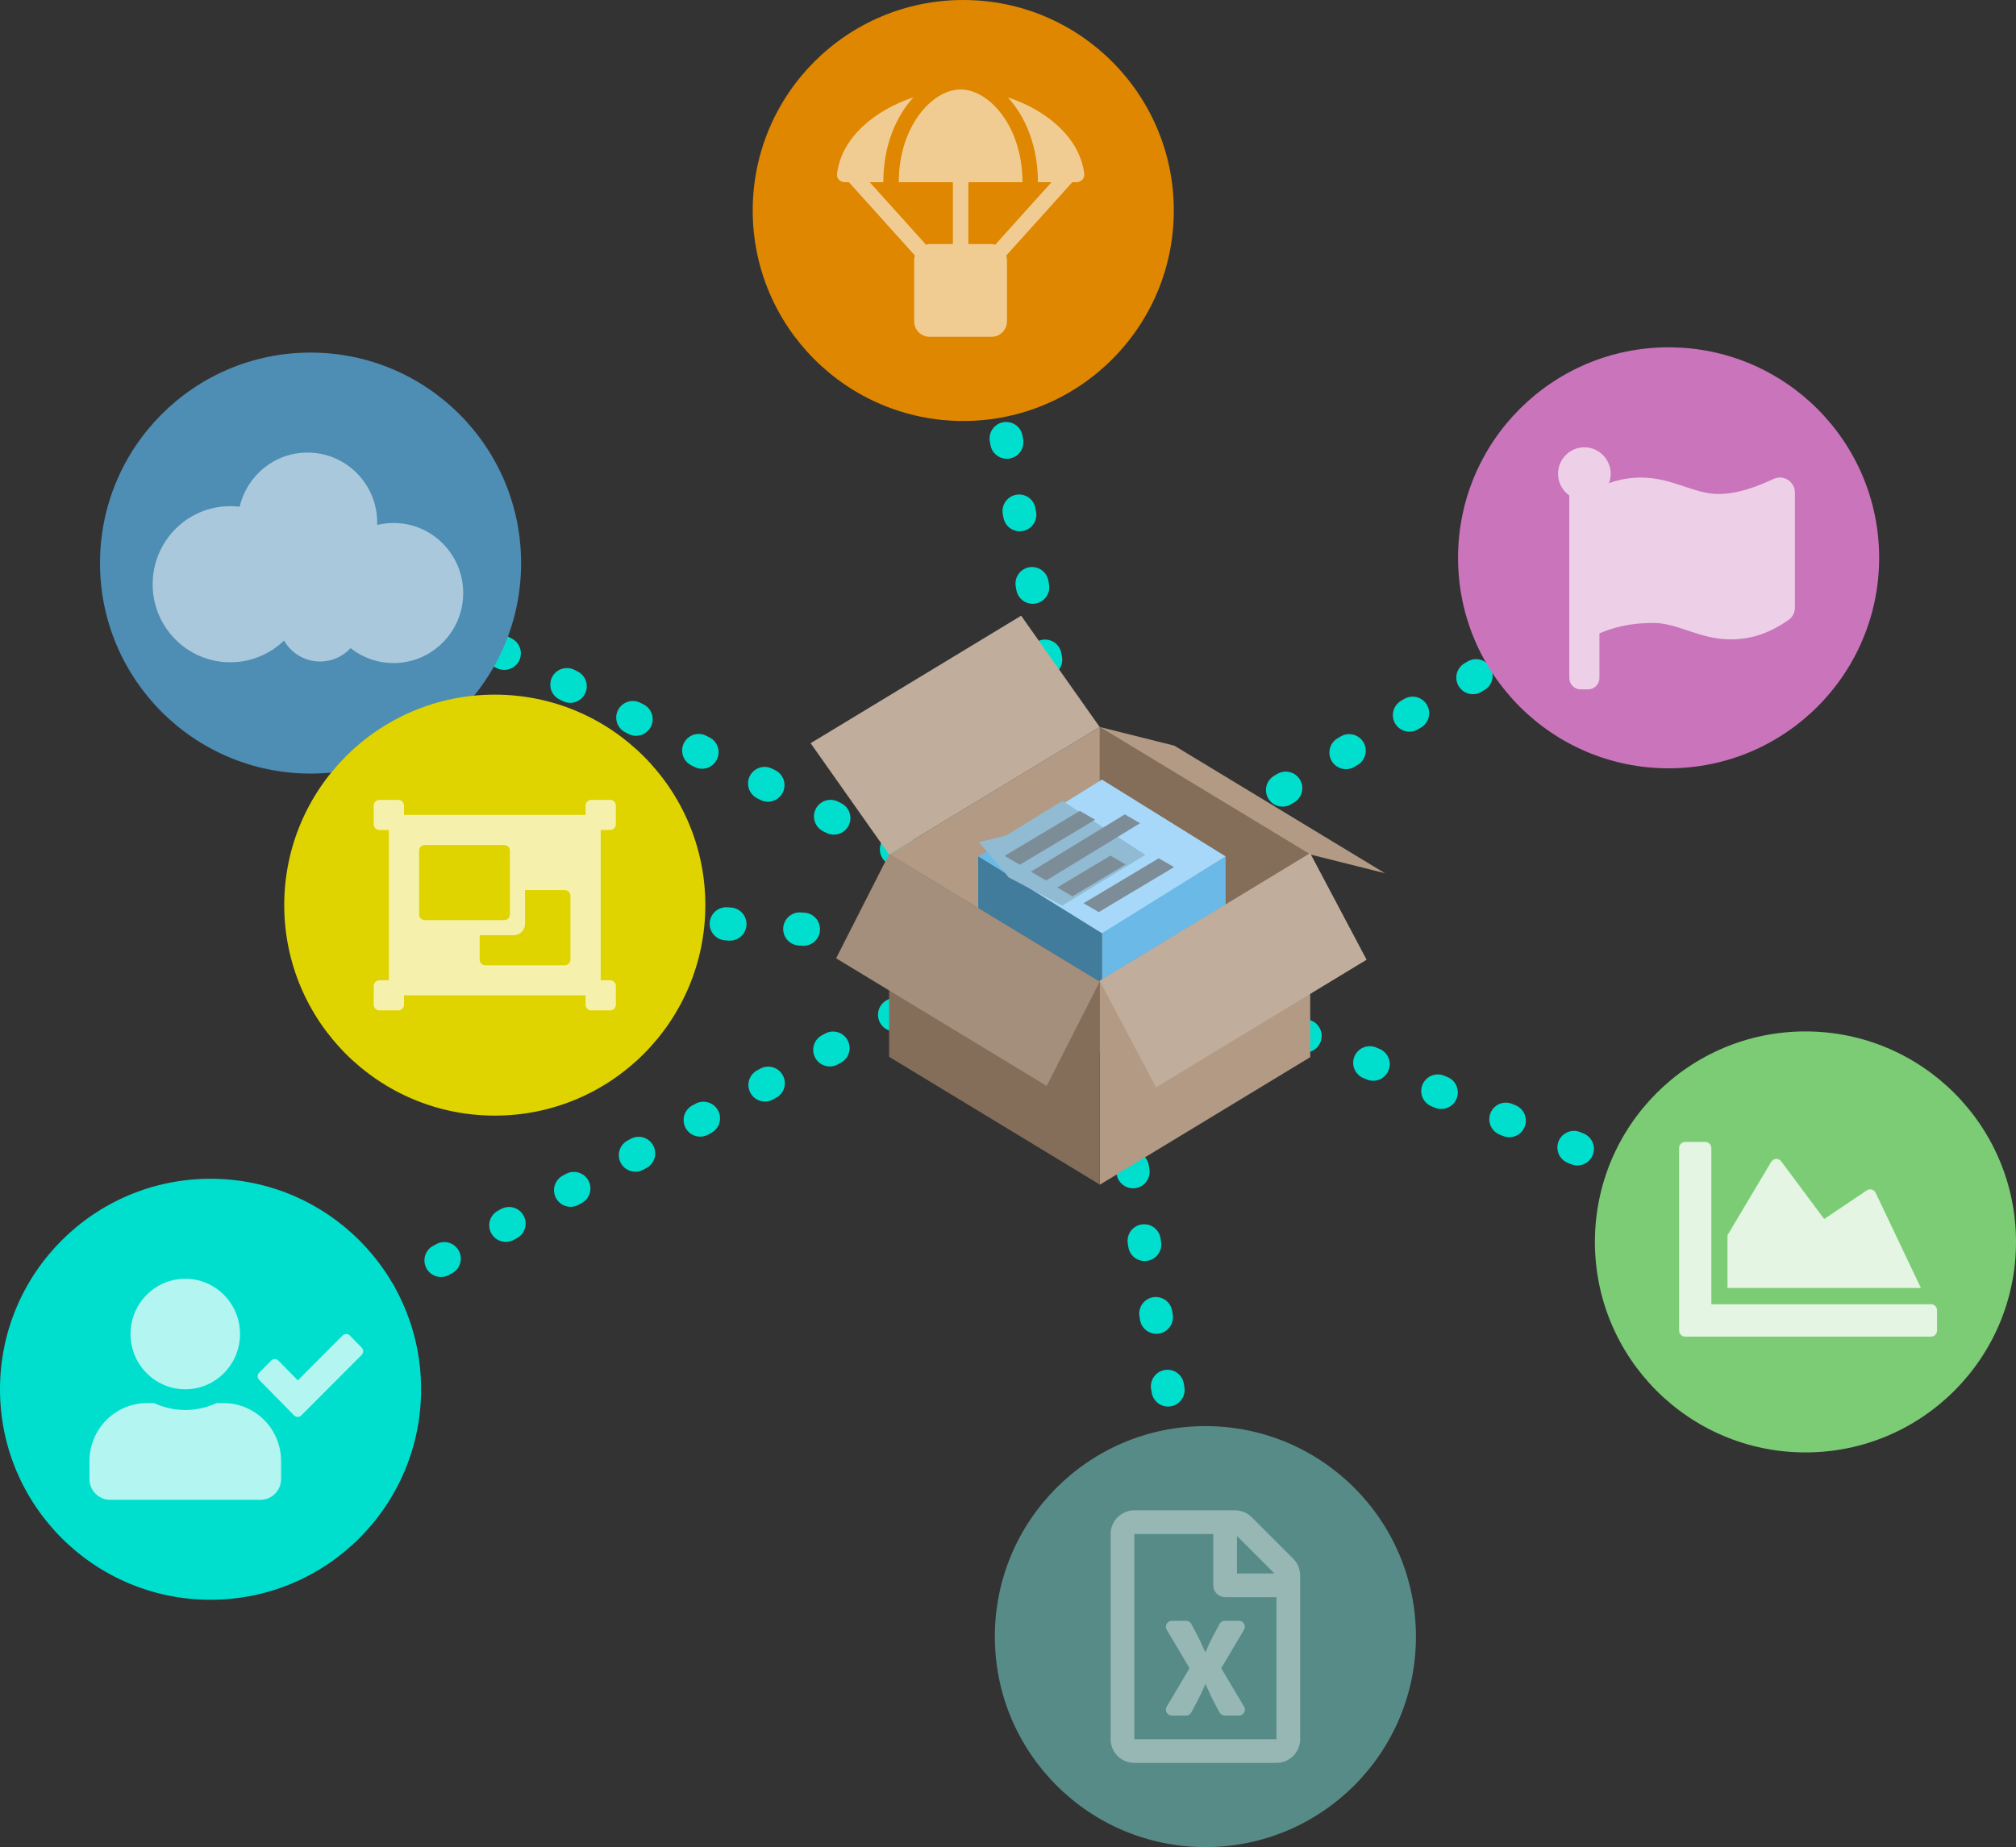
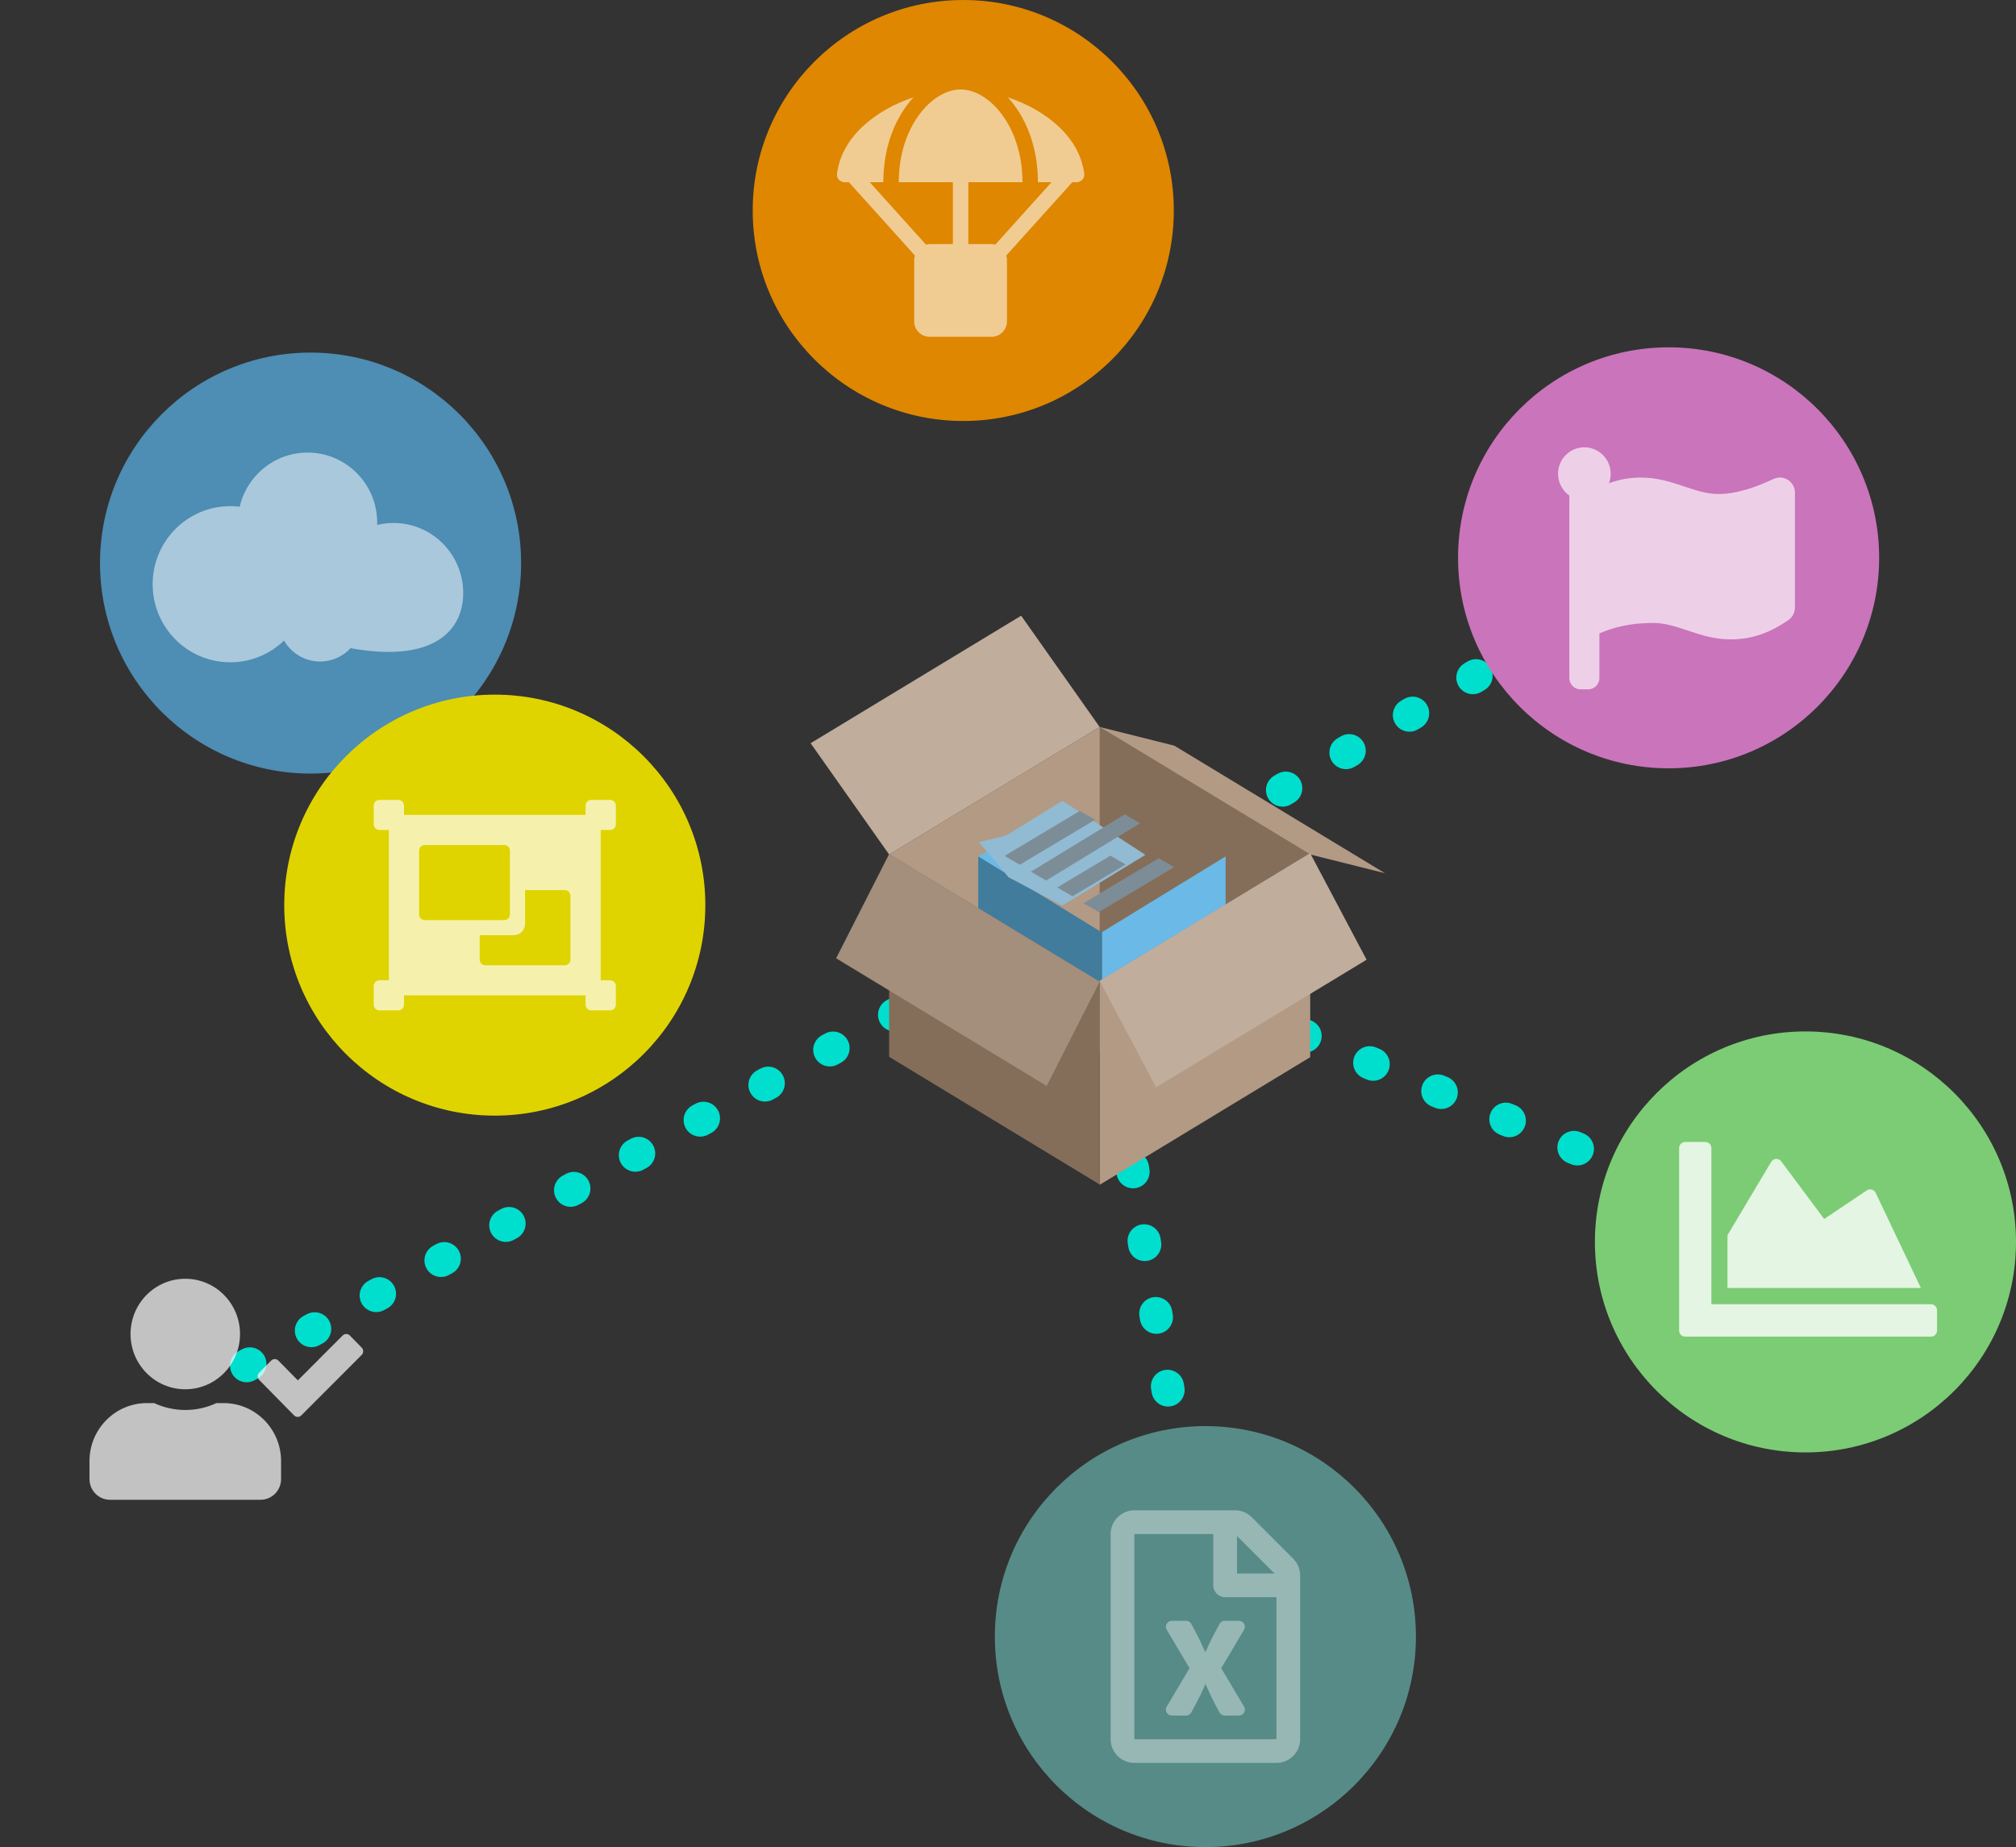
<svg xmlns="http://www.w3.org/2000/svg" width="383px" height="351px" viewBox="0 0 383 351" version="1.1">
  <rect x="0" y="0" width="383" height="351" fill="#333333" stroke="none" />
  <title>编组 20</title>
  <g id="产品矩阵" stroke="none" stroke-width="1" fill="none" fill-rule="evenodd">
    <g id="产品矩阵-菜单" transform="translate(-1439, -12010)">
      <g id="编组-20" transform="translate(1439, 12010)">
-         <line x1="208.5" y1="180.5" x2="58.5" y2="105.5" id="路径" stroke="#00DFCE" stroke-width="6.3" stroke-linecap="round" stroke-linejoin="round" stroke-dasharray="0.7,13.3" />
-         <line x1="208.5" y1="180.5" x2="94.5" y2="172.5" id="路径" stroke="#00DFCE" stroke-width="6.3" stroke-linecap="round" stroke-linejoin="round" stroke-dasharray="0.7,13.3" />
        <line x1="208.5" y1="180.5" x2="343.5" y2="236.5" id="路径" stroke="#00DFCE" stroke-width="6.3" stroke-linecap="round" stroke-linejoin="round" stroke-dasharray="0.7,13.3" />
-         <line x1="208.5" y1="180.5" x2="183.5" y2="40.5" id="路径" stroke="#00DFCE" stroke-width="6.3" stroke-linecap="round" stroke-linejoin="round" stroke-dasharray="0.7,13.3" />
        <line x1="207.5" y1="171.5" x2="317.5" y2="106.5" id="路径" stroke="#00DFCE" stroke-width="6.3" stroke-linecap="round" stroke-linejoin="round" stroke-dasharray="0.7,13.3" />
        <line x1="207.5" y1="172.5" x2="39.5" y2="263.5" id="路径" stroke="#00DFCE" stroke-width="6.3" stroke-linecap="round" stroke-linejoin="round" stroke-dasharray="0.7,13.3" />
        <line x1="208.5" y1="180.5" x2="229.5" y2="311.5" id="路径" stroke="#00DFCE" stroke-width="6.3" stroke-linecap="round" stroke-linejoin="round" stroke-dasharray="0.7,13.3" />
        <g id="45度图/纸箱" transform="translate(154, 117)">
          <g id="Group-36" transform="translate(4.844, 21.145)">
            <polygon id="Rectangle" fill="#B29A85" points="50.07 9.09494702e-13 90.07 24.231 50.07 48.463 10.07 24.231" />
            <polygon id="Rectangle" fill="#B29A85" points="50.07 1.77195319e-19 90.07 24.231 104.257 27.783 64.257 3.551" />
            <polygon id="Rectangle" fill="#846E5A" points="50.07 9.09494702e-13 90.07 24.231 50.07 48.463" />
            <g transform="translate(27, 10)">
              <polygon id="Rectangle-3" fill="#6AB9E7" points="23.5 28.992 47 14.596 47 37.604 23.5 52" />
              <polygon id="Rectangle-3" fill="#6AB9E7" transform="translate(11.75, 31.532) scale(-1, 1) translate(-11.75, -31.532)" points="17.065 11.064 23.5 14.596 23.5 37.548 0 52" />
              <polygon id="Rectangle-3" fill="#417C9D" transform="translate(11.75, 33.298) scale(-1, 1) translate(-11.75, -33.298)" points="-2.0267619e-14 29.049 23.5 14.596 23.5 37.548 0 52" />
-               <polygon id="Rectangle" fill="#A7D8F9" points="23.5 0 47 14.596 23.5 29.193 6.638 18.72 1.024 12.038 6.172 10.763" />
              <polygon id="Rectangle" fill="#90BBD3" points="16 4.033 31.753 14.303 15.954 23.951 5.771 18.574 0.156 11.892 5.304 10.618" />
              <polygon id="Rectangle" fill="#7D8D97" points="19.298 5.951 22.203 7.628 7.905 16.178 5 14.5" />
              <polygon id="Rectangle" fill="#7D8D97" points="27.847 6.61 30.753 8.288 12.905 19.178 10 17.5" />
              <polygon id="Rectangle" fill="#7D8D97" points="25.106 14.449 28.011 16.127 17.905 22.178 15 20.5" />
              <polygon id="Rectangle" fill="#7D8D97" points="34.298 14.951 37.203 16.628 22.905 25.178 20 23.5" />
            </g>
            <polygon id="Rectangle-3" fill="#B29A85" points="50.07 48.243 90.07 23.993 90.07 62.75 50.07 87" />
            <polygon id="Rectangle-3" fill="#846E5A" transform="translate(30.07, 55.545) scale(-1, 1) translate(-30.07, -55.545)" points="10.07 48.411 50.07 24.152 50.07 62.678 10.07 86.938" />
            <polygon id="Rectangle-3" fill="#A48E7C" transform="translate(25.035, 46.184) scale(-1, 1) translate(-25.035, -46.184)" points="-3.44980749e-14 48.411 40 24.152 50.07 43.957 10.07 68.216" />
            <polygon id="Rectangle-3" fill="#C0AD9C" points="50.07 48.243 90.07 23.993 100.782 44.23 60.782 68.48" />
          </g>
          <polygon id="Rectangle" fill="#C0AD9C" points="54.914 21.145 40 -5.24913948e-15 7.026153e-14 24.231 14.914 45.377" />
        </g>
        <circle id="椭圆形" fill="#4E8DB4" cx="59" cy="107" r="40" />
        <circle id="椭圆形" fill="#DFD400" cx="94" cy="172" r="40" />
-         <circle id="椭圆形" fill="#00DFCE" cx="40" cy="264" r="40" />
        <circle id="椭圆形" fill="#578B87" cx="229" cy="311" r="40" />
        <circle id="椭圆形" fill="#7BCC74" cx="343" cy="236" r="40" />
        <circle id="椭圆形" fill="#CA74BB" cx="317" cy="106" r="40" />
        <circle id="椭圆形" fill="#DF8700" cx="183" cy="40" r="40" />
-         <path d="M58.572,86 C64.848,86 70.103,90.394 71.462,96.291 C72.049,96.218 72.645,96.182 73.25,96.182 C81.396,96.182 88,102.824 88,111.018 C88,119.212 81.396,125.855 73.25,125.855 C69.289,125.855 65.693,124.284 63.043,121.729 C61.661,124.111 59.107,125.709 56.186,125.709 C53.903,125.709 51.844,124.732 50.393,123.168 C48.145,124.942 45.311,126 42.232,126 C34.924,126 29,120.041 29,112.691 C29,105.341 34.924,99.382 42.232,99.382 C43.305,99.382 44.349,99.51 45.349,99.753 L45.344,99.619 L45.341,99.309 C45.341,91.959 51.265,86 58.572,86 Z" id="Combined-Shape" fill="#FFFFFF" opacity="0.512" transform="translate(58.5, 106) scale(-1, 1) translate(-58.5, -106)" />
+         <path d="M58.572,86 C64.848,86 70.103,90.394 71.462,96.291 C72.049,96.218 72.645,96.182 73.25,96.182 C81.396,96.182 88,102.824 88,111.018 C88,119.212 81.396,125.855 73.25,125.855 C69.289,125.855 65.693,124.284 63.043,121.729 C61.661,124.111 59.107,125.709 56.186,125.709 C53.903,125.709 51.844,124.732 50.393,123.168 C34.924,126 29,120.041 29,112.691 C29,105.341 34.924,99.382 42.232,99.382 C43.305,99.382 44.349,99.51 45.349,99.753 L45.344,99.619 L45.341,99.309 C45.341,91.959 51.265,86 58.572,86 Z" id="Combined-Shape" fill="#FFFFFF" opacity="0.512" transform="translate(58.5, 106) scale(-1, 1) translate(-58.5, -106)" />
        <g id="parachute-box-solid" opacity="0.571" transform="translate(159, 17)" fill="#FFFFFF" fill-rule="nonzero">
          <path d="M46.991,16.064 C46.155,9.125 39.794,3.911 32.459,1.496 C35.801,5.113 38.187,10.731 38.187,17.625 L40.767,17.625 L30.063,29.513 C29.834,29.458 29.623,29.375 29.375,29.375 L24.969,29.375 L24.969,17.625 L35.25,17.625 C35.25,7.05 28.925,0 23.5,0 C18.075,0 11.75,7.05 11.75,17.625 L22.031,17.625 L22.031,29.375 L17.625,29.375 C17.377,29.375 17.166,29.458 16.937,29.513 L6.233,17.625 L8.813,17.625 C8.813,10.731 11.199,5.113 14.541,1.496 C7.206,3.92 0.845,9.134 0.009,16.064 C-0.092,16.9 0.634,17.625 1.478,17.625 L2.277,17.625 L14.825,31.569 C14.761,31.808 14.678,32.046 14.678,32.312 L14.678,44.062 C14.678,45.687 15.991,47 17.616,47 L29.366,47 C30.991,47 32.303,45.687 32.303,44.062 L32.303,32.312 C32.303,32.046 32.221,31.817 32.156,31.569 L44.714,17.625 L45.513,17.625 C46.366,17.625 47.092,16.909 46.991,16.064 Z" id="Shape" />
        </g>
        <g id="object-group-solid" opacity="0.677" transform="translate(71, 152)" fill="#FFFFFF" fill-rule="nonzero">
          <path d="M43.125,8.571 L43.125,5.714 L44.922,5.714 C45.517,5.714 46,5.235 46,4.643 L46,1.071 C46,0.48 45.517,0 44.922,0 L41.328,0 C40.733,0 40.25,0.48 40.25,1.071 L40.25,2.857 L5.75,2.857 L5.75,1.071 C5.75,0.48 5.267,0 4.672,0 L1.078,0 C0.483,0 0,0.48 0,1.071 L0,4.643 C0,5.235 0.483,5.714 1.078,5.714 L2.875,5.714 L2.875,34.286 L1.078,34.286 C0.483,34.286 0,34.765 0,35.357 L0,38.929 C0,39.52 0.483,40 1.078,40 L4.672,40 C5.267,40 5.75,39.52 5.75,38.929 L5.75,37.143 L40.25,37.143 L40.25,38.929 C40.25,39.52 40.733,40 41.328,40 L44.922,40 C45.517,40 46,39.52 46,38.929 L46,35.357 C46,34.765 45.517,34.286 44.922,34.286 L43.125,34.286 L43.125,8.571 Z M8.625,21.786 L8.625,9.643 C8.625,9.051 9.108,8.571 9.703,8.571 L24.797,8.571 C25.392,8.571 25.875,9.051 25.875,9.643 L25.875,21.786 C25.875,22.377 25.392,22.857 24.797,22.857 L9.703,22.857 C9.108,22.857 8.625,22.377 8.625,21.786 Z M37.375,30.357 C37.375,30.949 36.892,31.429 36.297,31.429 L21.203,31.429 C20.608,31.429 20.125,30.949 20.125,30.357 L20.125,25.714 L26.594,25.714 C27.785,25.714 28.75,24.755 28.75,23.571 L28.75,17.143 L36.297,17.143 C36.892,17.143 37.375,17.623 37.375,18.214 L37.375,30.357 Z" id="Shape" />
        </g>
        <path d="M35.2,264 C40.944,264 45.6,259.3 45.6,253.5 C45.6,247.7 40.944,243 35.2,243 C29.456,243 24.8,247.7 24.8,253.5 C24.8,259.3 29.456,264 35.2,264 Z M42.48,266.625 L41.123,266.625 C39.319,267.462 37.312,267.938 35.2,267.938 C33.087,267.938 31.089,267.462 29.277,266.625 L27.92,266.625 C21.891,266.625 17,271.563 17,277.65 L17,281.062 C17,283.236 18.747,285 20.9,285 L49.5,285 C51.653,285 53.4,283.236 53.4,281.062 L53.4,277.65 C53.4,271.563 48.509,266.625 42.48,266.625 Z M68.724,256.092 L66.465,253.787 C66.091,253.402 65.482,253.402 65.1,253.779 L56.585,262.31 L52.888,258.553 C52.514,258.168 51.905,258.168 51.523,258.545 L49.24,260.834 C48.858,261.211 48.858,261.826 49.232,262.212 L55.87,268.963 C56.244,269.348 56.853,269.348 57.235,268.971 L68.716,257.47 C69.089,257.085 69.097,256.47 68.724,256.092 L68.724,256.092 Z" id="Shape" fill="#FFFFFF" fill-rule="nonzero" opacity="0.7" />
        <g id="chart-area-solid" opacity="0.794" transform="translate(319, 217)" fill="#FFFFFF" fill-rule="nonzero">
          <path d="M47.852,30.833 C48.483,30.833 49,31.354 49,31.99 L49,35.844 C49,36.48 48.483,37 47.852,37 L1.148,37 C0.517,37 0,36.48 0,35.844 L0,1.156 C0,0.52 0.517,0 1.148,0 L4.977,0 C5.608,0 6.125,0.52 6.125,1.156 L6.125,30.833 L47.852,30.833 Z M35.664,9.197 L27.559,14.643 L19.397,3.684 C18.909,3.029 17.913,3.077 17.492,3.781 L9.186,17.727 L9.186,27.75 L45.932,27.75 L37.329,9.65 C37.023,9.024 36.238,8.812 35.664,9.197 Z" id="Shape" />
        </g>
        <g id="flag-solid" opacity="0.662" transform="translate(296, 85)" fill="#FFFFFF">
          <path d="M30.497,8.875 C25.712,8.875 21.761,5.75 15.745,5.75 C13.517,5.75 11.521,6.144 9.67,6.829 C9.926,6.155 10.036,5.433 9.99,4.712 C9.832,2.158 7.751,0.108 5.209,0.004 C2.352,-0.113 0,2.183 0,5.031 C0,6.741 0.848,8.25 2.143,9.159 L2.143,43.844 C2.143,45.035 3.102,46 4.286,46 L5.714,46 C6.898,46 7.857,45.035 7.857,43.844 L7.857,35.362 C10.385,34.279 13.534,33.375 18.075,33.375 C22.859,33.375 26.811,36.5 32.826,36.5 C37.127,36.5 40.564,35.036 43.764,32.829 C44.539,32.295 45,31.407 45,30.461 L45,8.62 C45,6.518 42.833,5.128 40.939,6.013 C37.873,7.446 34.113,8.875 30.497,8.875 Z" id="Path" />
        </g>
        <g id="file-excel-regular" opacity="0.38" transform="translate(211, 287)" fill="#FFFFFF" fill-rule="nonzero">
          <path d="M34.678,9.186 L26.812,1.322 C25.969,0.478 24.825,0 23.634,0 L4.5,0 C2.016,0.009 0,2.025 0,4.508 L0,43.501 C0,45.985 2.016,48 4.5,48 L31.5,48 C33.984,48 36,45.985 36,43.501 L36,12.373 C36,11.182 35.522,10.029 34.678,9.186 Z M31.134,12.007 L24,12.007 L24,4.874 L31.134,12.007 Z M4.5,43.501 L4.5,4.508 L19.5,4.508 L19.5,14.257 C19.5,15.503 20.503,16.506 21.75,16.506 L31.5,16.506 L31.5,43.501 L4.5,43.501 Z M24.375,21.005 L21.675,21.005 C21.262,21.005 20.887,21.23 20.691,21.596 C19.003,24.698 18.609,25.57 18.009,27.004 C16.706,24.277 17.363,25.383 15.328,21.596 C15.131,21.23 14.747,21.005 14.334,21.005 L11.625,21.005 C10.753,21.005 10.219,21.943 10.65,22.692 L14.991,30.004 L10.65,37.315 C10.209,38.064 10.753,39.002 11.625,39.002 L14.334,39.002 C14.747,39.002 15.122,38.777 15.319,38.411 C17.353,34.662 17.475,34.193 18,33.003 C19.397,35.834 18.553,34.493 20.681,38.411 C20.878,38.777 21.262,39.002 21.675,39.002 L24.375,39.002 C25.247,39.002 25.781,38.064 25.35,37.315 L21,30.004 C21.066,29.9 23.841,25.27 25.341,22.692 C25.781,21.943 25.238,21.005 24.375,21.005 Z" id="Shape" />
        </g>
      </g>
    </g>
  </g>
</svg>